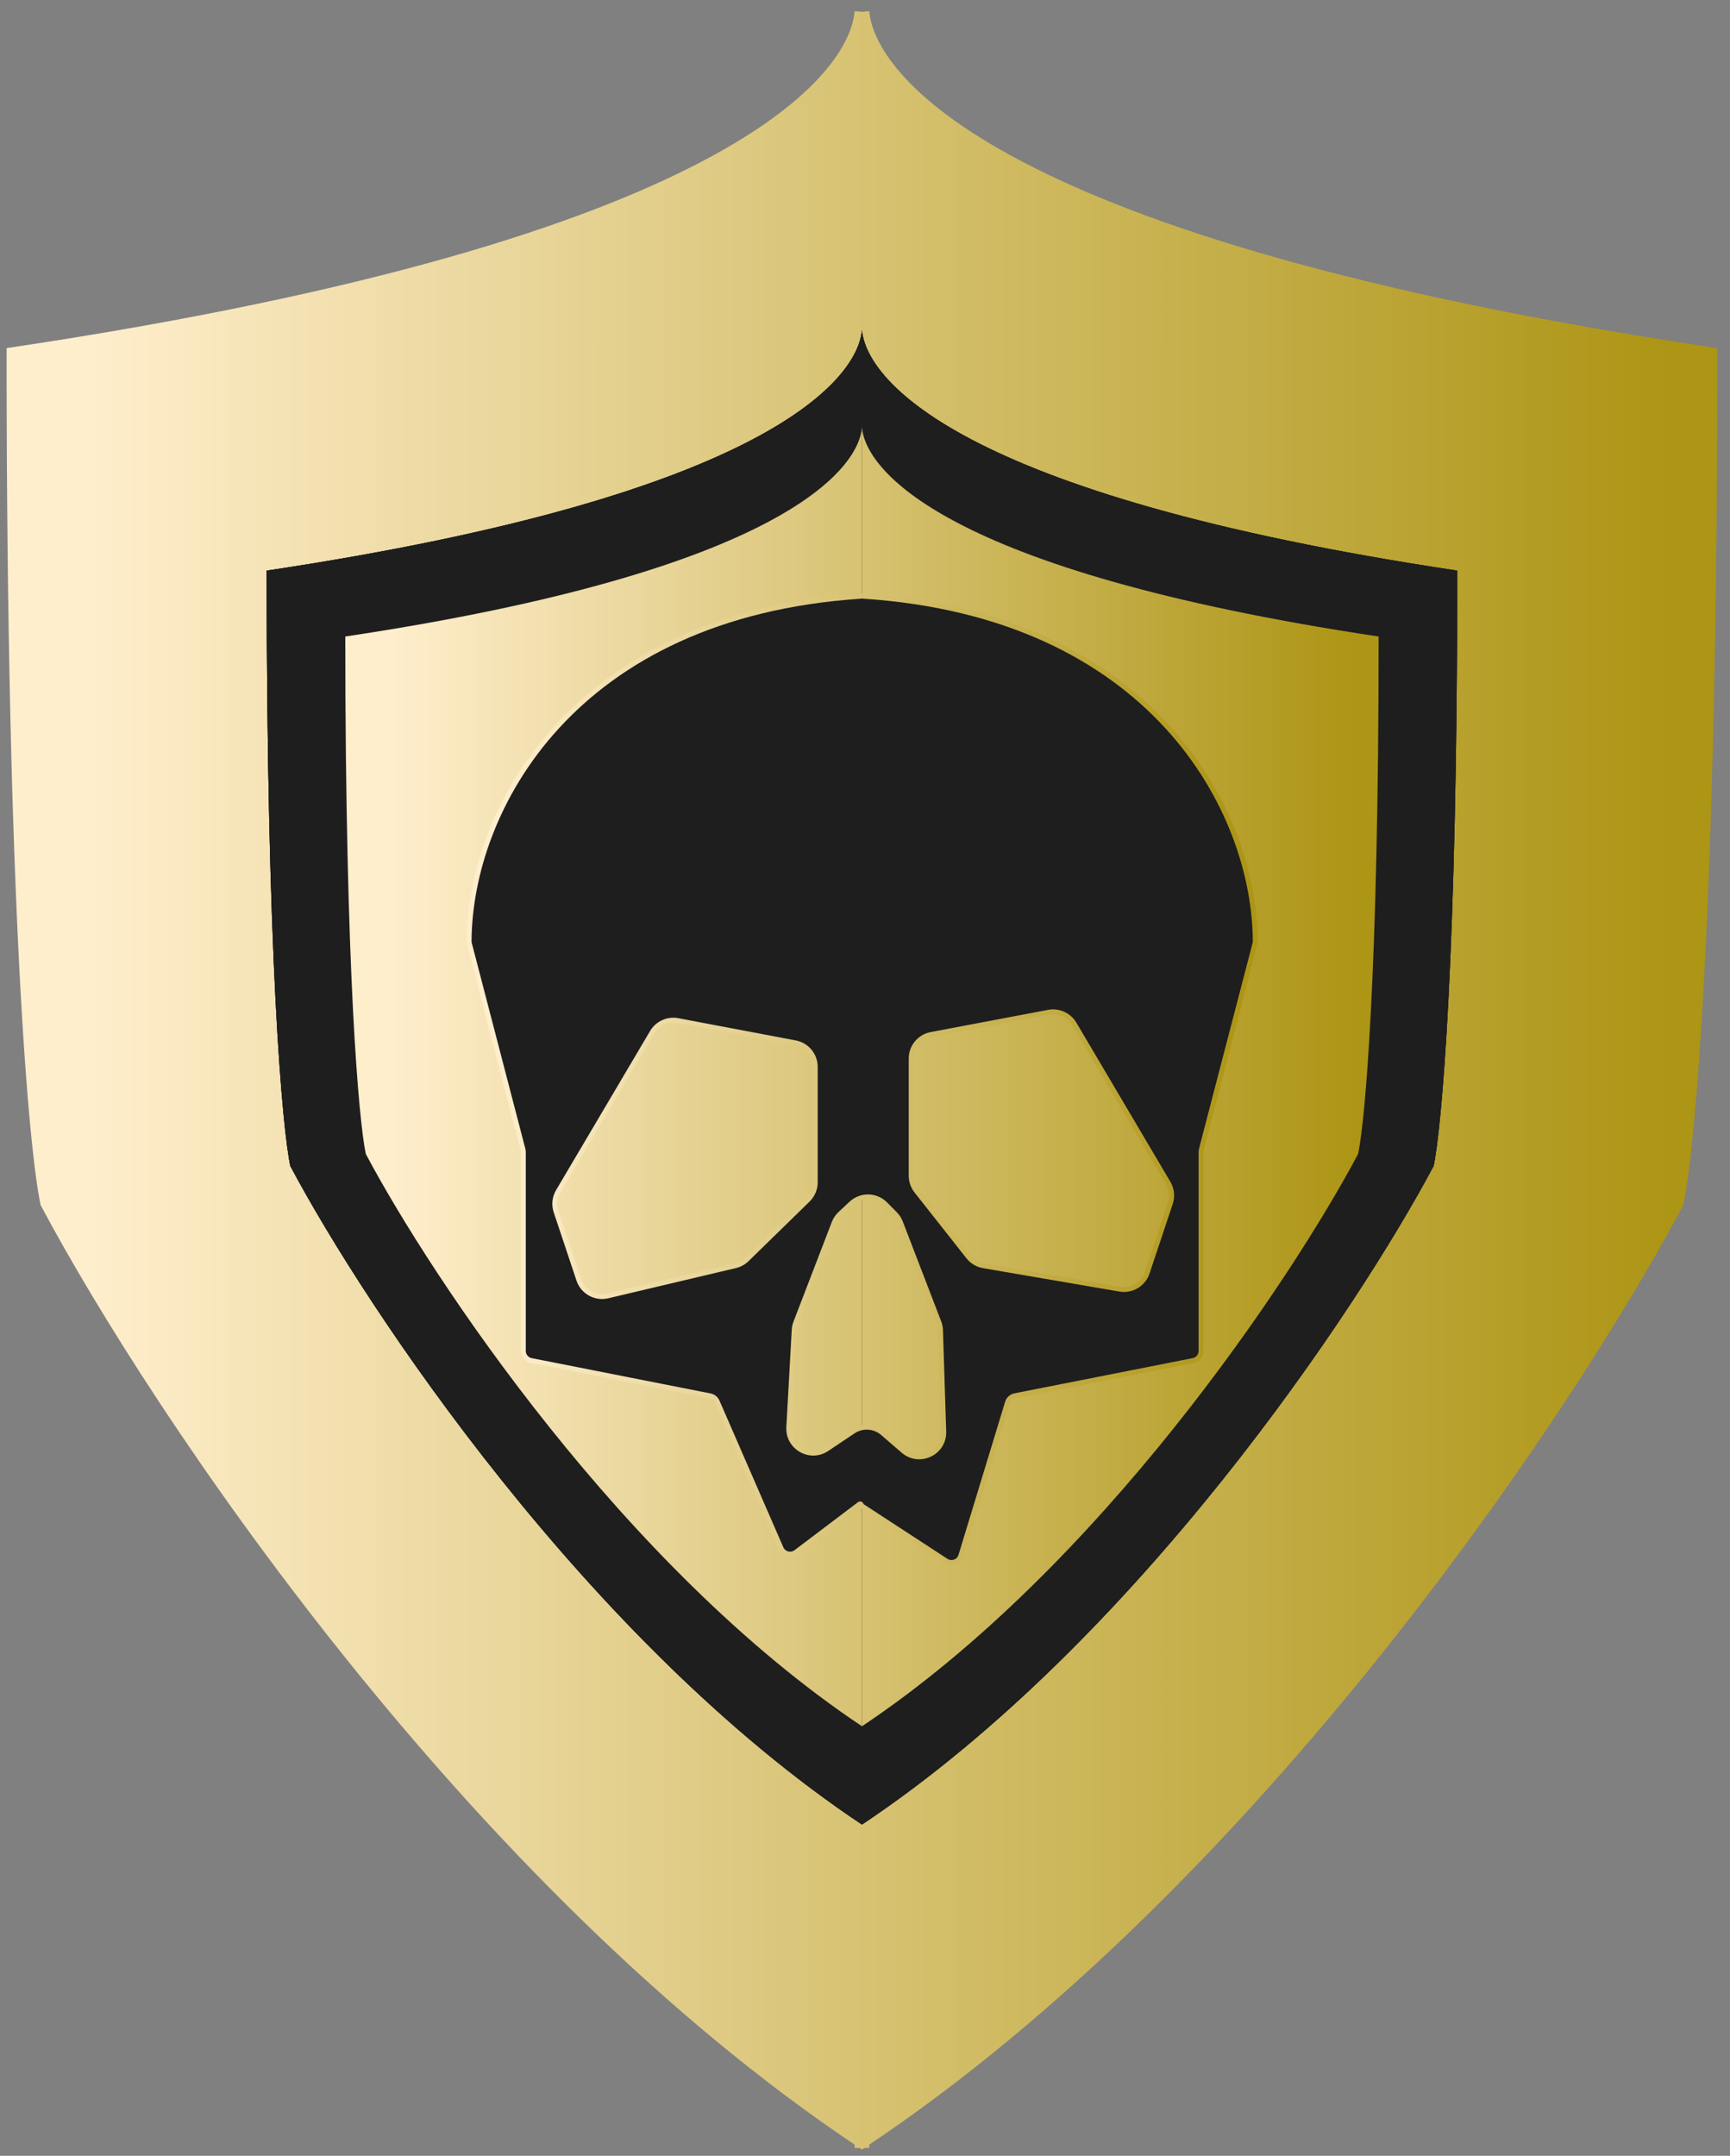
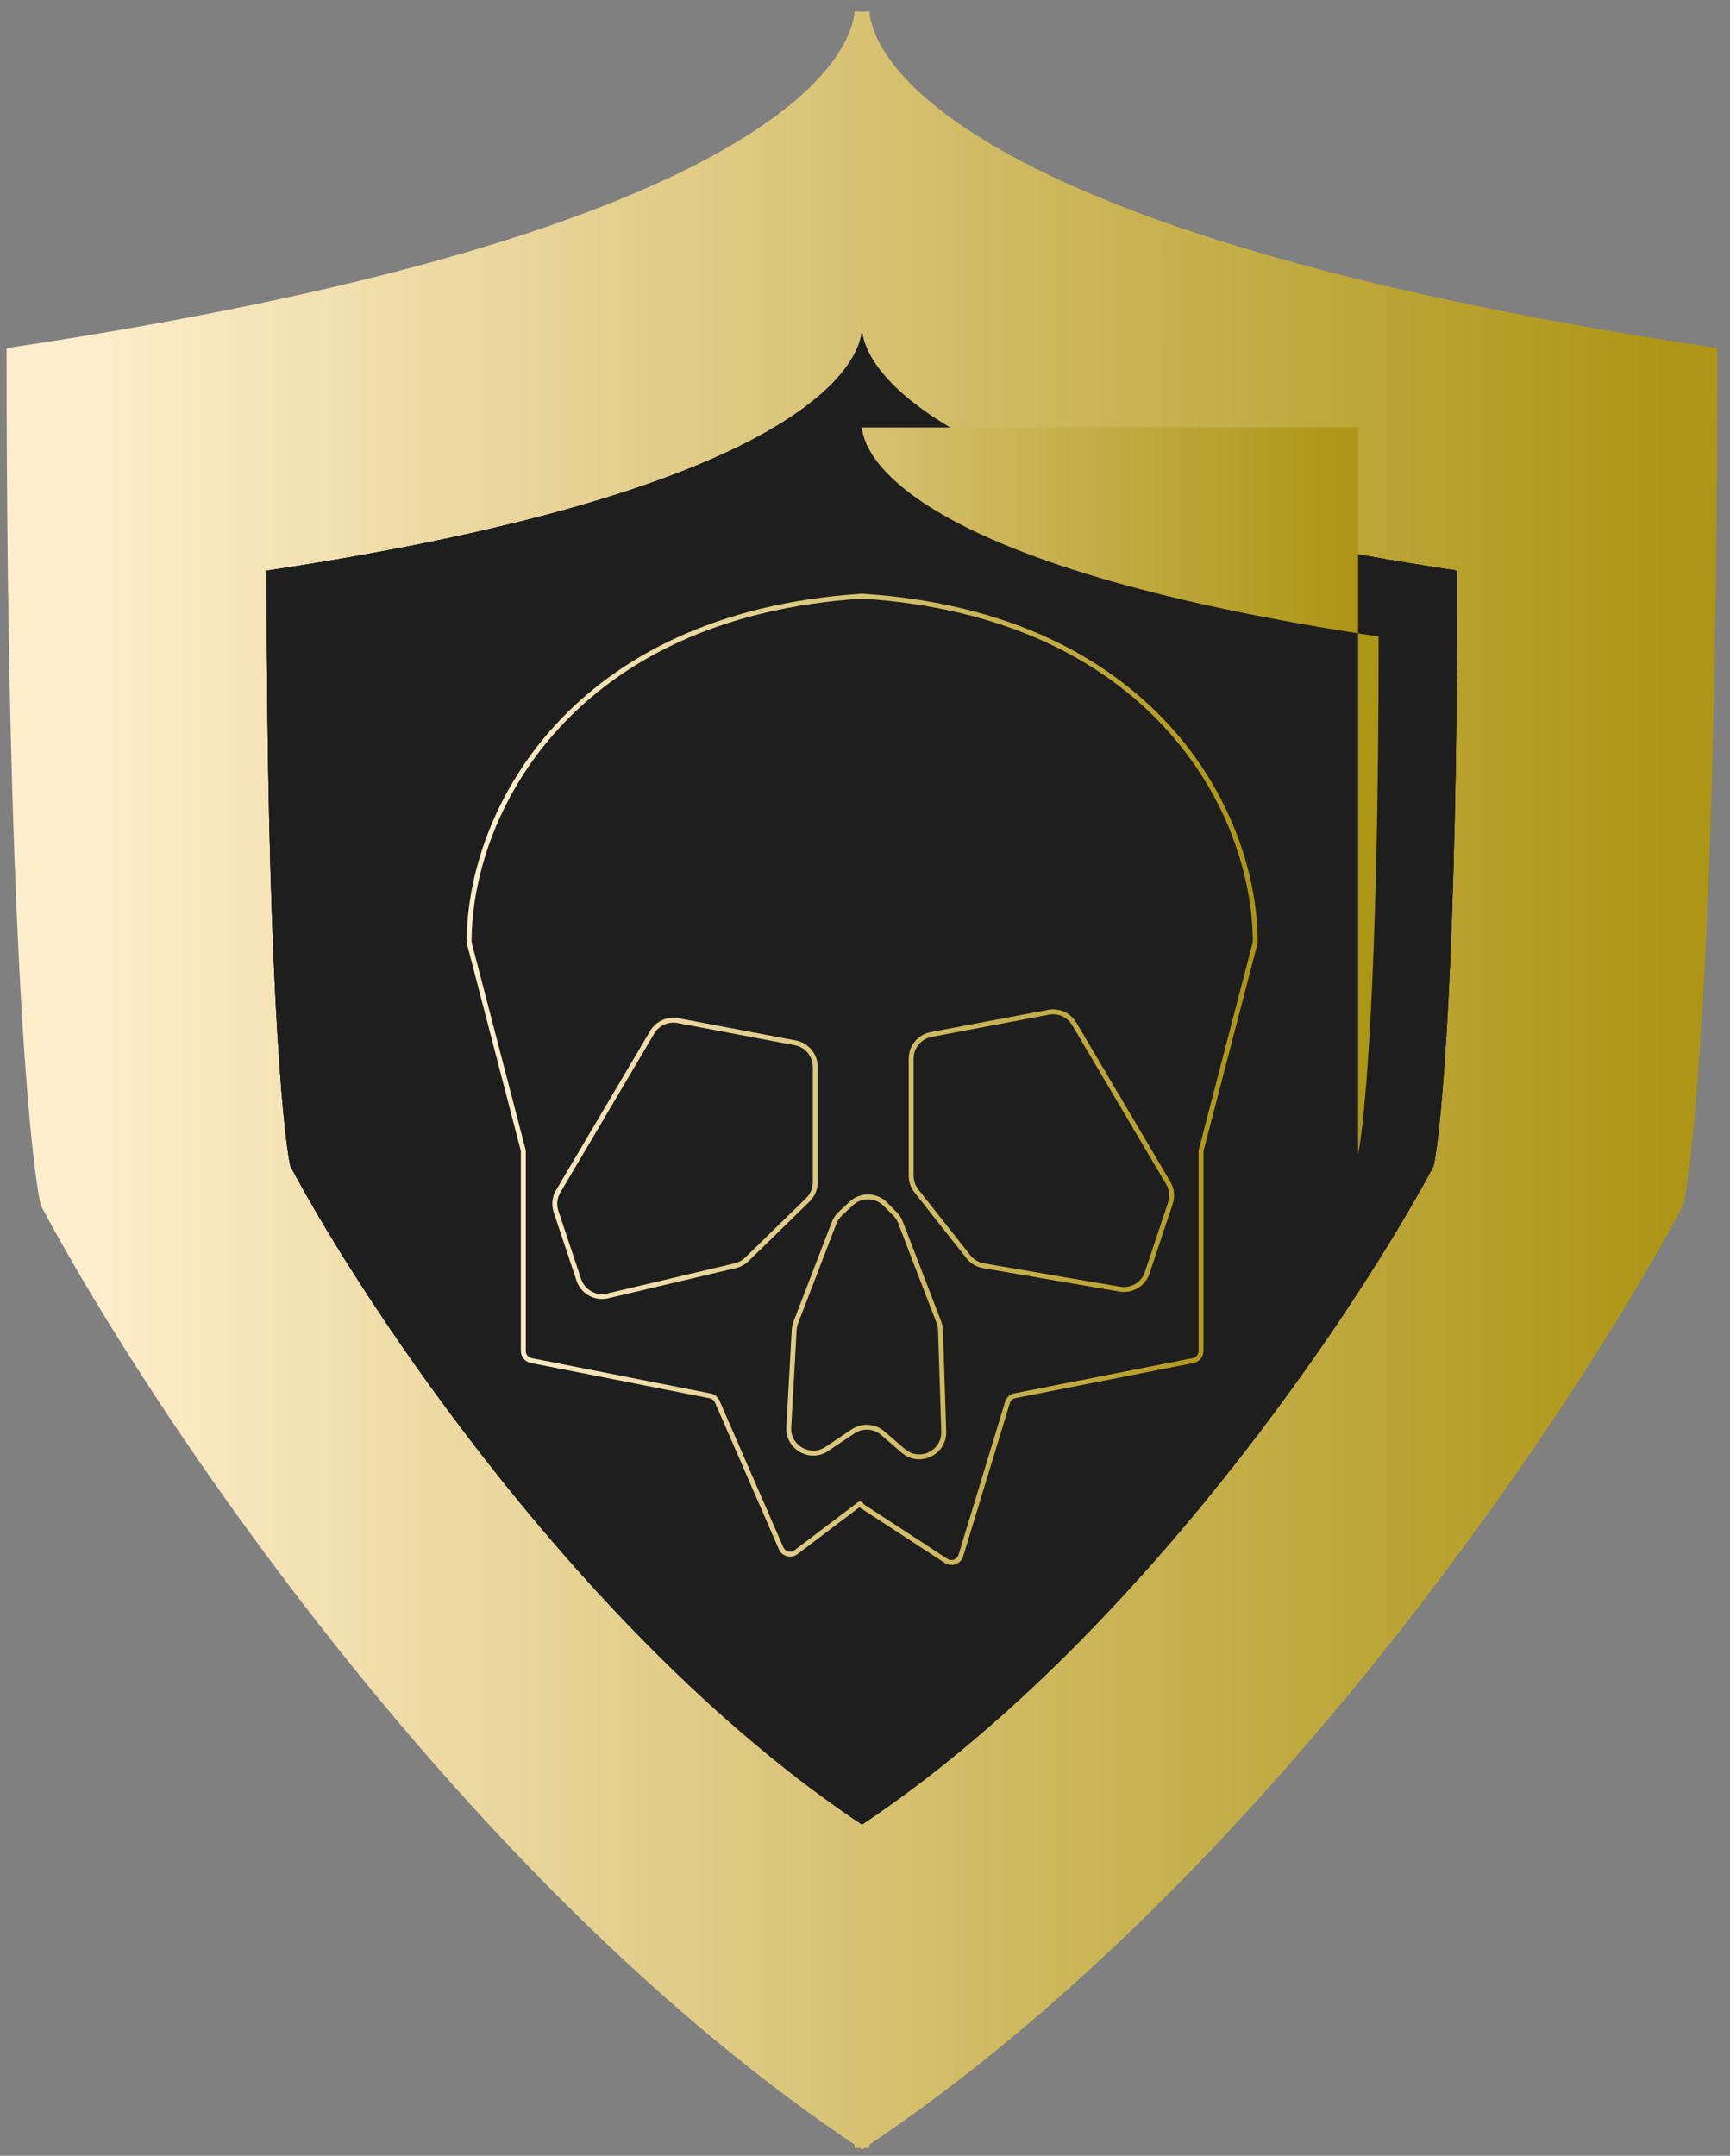
<svg xmlns="http://www.w3.org/2000/svg" width="122" height="152" viewBox="0 0 122 152" fill="none">
  <rect x="0" y="0" width="122" height="152" fill="#808080" stroke="none" />
  <g id="Group 78">
    <g id="Group 12">
      <g id="Union">
        <path fill-rule="evenodd" clip-rule="evenodd" d="M60.786 0.833C60.389 5.585 51.676 17.387 0.983 24.991C0.983 63.962 2.567 81.098 3.359 84.794C11.016 99.184 33.221 132.557 60.786 150.933C88.35 132.557 110.555 99.184 118.212 84.794C119.004 81.098 120.588 63.962 120.588 24.991C69.895 17.387 61.182 5.586 60.786 0.833V0.833C60.786 0.833 60.786 0.833 60.786 0.833C60.786 0.833 60.786 0.833 60.786 0.833V0.833Z" fill="url(#paint0_linear_162_159)" />
        <path d="M0.983 24.991L0.906 24.479L0.465 24.545V24.991H0.983ZM60.786 0.833L61.302 0.876L61.304 0.854V0.833H60.786ZM3.359 84.794L2.853 84.903L2.868 84.974L2.902 85.037L3.359 84.794ZM60.786 150.933L60.498 151.365L60.786 151.556L61.073 151.365L60.786 150.933ZM118.212 84.794L118.669 85.037L118.704 84.974L118.719 84.903L118.212 84.794ZM120.588 24.991H121.106V24.545L120.665 24.479L120.588 24.991ZM60.786 0.833H60.267V0.854L60.269 0.876L60.786 0.833ZM1.06 25.504C26.432 21.698 41.349 16.835 49.986 12.302C58.602 7.78 61.081 3.522 61.302 0.876L60.269 0.79C60.094 2.896 58.019 6.916 49.505 11.384C41.014 15.841 26.227 20.681 0.906 24.479L1.06 25.504ZM3.866 84.686C3.48 82.883 2.887 77.715 2.391 68.094C1.897 58.488 1.501 44.47 1.501 24.991H0.465C0.465 44.483 0.861 58.519 1.357 68.147C1.851 77.761 2.447 83.008 2.853 84.903L3.866 84.686ZM61.073 150.502C33.611 132.195 11.456 98.908 3.817 84.551L2.902 85.037C10.576 99.46 32.83 132.919 60.498 151.365L61.073 150.502ZM61.073 151.365C88.741 132.919 110.995 99.46 118.669 85.037L117.755 84.551C110.115 98.908 87.96 132.195 60.498 150.502L61.073 151.365ZM118.719 84.903C119.125 83.008 119.72 77.761 120.215 68.147C120.71 58.519 121.106 44.483 121.106 24.991H120.07C120.07 44.47 119.674 58.488 119.18 68.094C118.685 77.715 118.092 82.883 117.705 84.686L118.719 84.903ZM120.665 24.479C95.345 20.681 80.558 15.841 72.067 11.384C63.553 6.916 61.478 2.896 61.302 0.79L60.269 0.876C60.49 3.522 62.97 7.78 71.585 12.302C80.223 16.835 95.139 21.698 120.511 25.504L120.665 24.479ZM60.267 0.833V0.833H61.304V0.833H60.267ZM61.304 0.833C61.304 0.851 61.303 0.866 61.302 0.874C61.302 0.879 61.301 0.883 61.301 0.885C61.301 0.887 61.301 0.888 61.301 0.888C61.301 0.888 61.301 0.888 61.301 0.888C61.301 0.888 61.301 0.888 61.301 0.888C61.301 0.888 61.301 0.888 61.301 0.888C61.301 0.888 61.301 0.888 61.301 0.888C61.301 0.888 61.301 0.888 61.301 0.888C61.301 0.888 61.301 0.888 61.301 0.887C61.301 0.887 61.301 0.886 61.301 0.885C61.301 0.883 61.302 0.879 61.302 0.874C61.303 0.866 61.304 0.851 61.304 0.833H60.267C60.267 0.814 60.268 0.8 60.269 0.791C60.27 0.786 60.27 0.783 60.27 0.781C60.27 0.779 60.27 0.777 60.27 0.777C60.27 0.777 60.27 0.777 60.27 0.777C60.27 0.777 60.27 0.777 60.27 0.777C60.27 0.777 60.27 0.777 60.27 0.777C60.27 0.777 60.27 0.777 60.27 0.777C60.27 0.777 60.27 0.777 60.27 0.777C60.27 0.778 60.27 0.778 60.27 0.778C60.27 0.779 60.27 0.78 60.27 0.781C60.27 0.783 60.27 0.786 60.269 0.791C60.268 0.8 60.267 0.815 60.267 0.833H61.304ZM61.304 0.833C61.304 0.808 61.302 0.787 61.301 0.775C61.3 0.769 61.299 0.764 61.299 0.761C61.299 0.76 61.298 0.758 61.298 0.758C61.298 0.757 61.298 0.757 61.298 0.757C61.298 0.757 61.298 0.757 61.298 0.756C61.298 0.756 61.298 0.756 61.298 0.756C61.298 0.756 61.298 0.756 61.298 0.756C61.298 0.756 61.298 0.756 61.298 0.756C61.298 0.756 61.298 0.756 61.298 0.756C61.298 0.756 61.298 0.758 61.299 0.761C61.299 0.764 61.3 0.769 61.3 0.775C61.302 0.787 61.304 0.807 61.304 0.833H60.267C60.267 0.858 60.269 0.878 60.271 0.89C60.271 0.896 60.272 0.901 60.272 0.904C60.273 0.906 60.273 0.907 60.273 0.908C60.273 0.908 60.273 0.909 60.273 0.909C60.273 0.909 60.273 0.909 60.273 0.909C60.273 0.909 60.273 0.909 60.273 0.909C60.273 0.909 60.273 0.909 60.273 0.909C60.273 0.909 60.273 0.909 60.273 0.909C60.273 0.909 60.273 0.909 60.273 0.909C60.273 0.909 60.273 0.907 60.272 0.904C60.272 0.901 60.271 0.896 60.271 0.89C60.269 0.878 60.267 0.858 60.267 0.833H61.304ZM60.267 0.833V0.833H61.304V0.833H60.267ZM60.267 150.933V151.441H61.304V150.933H60.267ZM60.267 150.934V151.441H61.304V150.934H60.267Z" fill="url(#paint1_linear_162_159)" />
      </g>
      <g id="Union_2">
        <path d="M60.786 23.274C60.508 26.61 54.391 34.895 18.805 40.233C18.805 67.59 19.917 79.619 20.473 82.214C25.848 92.315 41.436 115.743 60.786 128.643V23.274Z" fill="#1E1E1E" />
        <path d="M60.786 23.274C60.508 26.61 54.391 34.895 18.805 40.233C18.805 67.59 19.917 79.619 20.473 82.214C25.848 92.315 41.436 115.743 60.786 128.643V23.274Z" fill="#1E1E1E" />
        <path d="M60.786 23.274C60.508 26.61 54.391 34.895 18.805 40.233C18.805 67.59 19.917 79.619 20.473 82.214C25.848 92.315 41.436 115.743 60.786 128.643V23.274Z" fill="#1E1E1E" />
        <path d="M60.786 23.274C61.064 26.61 67.18 34.895 102.766 40.233C102.766 67.59 101.654 79.619 101.098 82.214C95.723 92.315 80.136 115.743 60.786 128.643V23.274Z" fill="#1E1E1E" />
        <path d="M60.786 23.274C61.064 26.61 67.18 34.895 102.766 40.233C102.766 67.59 101.654 79.619 101.098 82.214C95.723 92.315 80.136 115.743 60.786 128.643V23.274Z" fill="#1E1E1E" />
        <path d="M60.786 23.274C61.064 26.61 67.18 34.895 102.766 40.233C102.766 67.59 101.654 79.619 101.098 82.214C95.723 92.315 80.136 115.743 60.786 128.643V23.274Z" fill="#1E1E1E" />
      </g>
      <g id="Union_3">
-         <path d="M60.786 30.14C60.544 33.039 55.236 40.24 24.35 44.879C24.35 68.654 25.315 79.108 25.797 81.363C30.462 90.142 43.991 110.502 60.786 121.713V30.14Z" fill="url(#paint2_linear_162_159)" />
-         <path d="M60.786 30.14C61.027 33.039 66.336 40.24 97.222 44.879C97.222 68.654 96.257 79.108 95.774 81.363C91.109 90.142 77.58 110.502 60.786 121.713V30.14Z" fill="url(#paint3_linear_162_159)" />
+         <path d="M60.786 30.14C61.027 33.039 66.336 40.24 97.222 44.879C97.222 68.654 96.257 79.108 95.774 81.363V30.14Z" fill="url(#paint3_linear_162_159)" />
      </g>
    </g>
    <g id="Subtract">
      <path fill-rule="evenodd" clip-rule="evenodd" d="M36.905 95.249C36.905 95.579 37.138 95.863 37.462 95.927L50.079 98.417C50.301 98.461 50.488 98.611 50.578 98.819L55.083 109.163C55.262 109.573 55.777 109.708 56.133 109.438L60.612 106.048C60.66 106.013 60.727 106.046 60.727 106.106C60.727 106.13 60.74 106.152 60.76 106.166L66.722 110.054C67.107 110.305 67.626 110.117 67.76 109.676L71.048 98.884C71.122 98.64 71.325 98.457 71.575 98.407L84.14 95.927C84.464 95.864 84.697 95.58 84.697 95.25V81.222C84.697 81.163 84.705 81.104 84.72 81.047L88.498 66.534C88.513 66.477 88.521 66.42 88.52 66.361C88.475 57.084 81.192 43.37 60.879 42.039C60.877 42.039 60.874 42.036 60.874 42.034C60.874 42.031 60.872 42.029 60.869 42.029L60.798 42.034L60.732 42.029C60.73 42.029 60.727 42.031 60.727 42.034C60.727 42.036 60.726 42.038 60.723 42.038C40.41 43.37 33.127 57.084 33.082 66.361C33.081 66.42 33.089 66.477 33.104 66.534L36.882 81.047C36.897 81.104 36.905 81.163 36.905 81.221V95.249ZM56.086 73.526L47.801 71.959C47.087 71.824 46.364 72.151 45.993 72.778L39.364 83.997C39.109 84.427 39.054 84.947 39.212 85.421L40.817 90.235C41.099 91.083 41.983 91.575 42.853 91.37L51.859 89.24C52.164 89.168 52.444 89.014 52.668 88.795L56.971 84.594C57.304 84.269 57.492 83.824 57.492 83.359V75.224C57.492 74.393 56.902 73.681 56.086 73.526ZM73.947 71.371L65.662 72.938C64.847 73.093 64.256 73.805 64.256 74.635V82.899C64.256 83.287 64.387 83.664 64.627 83.969L68.288 88.609C68.553 88.944 68.931 89.169 69.352 89.242L78.971 90.894C79.811 91.038 80.632 90.547 80.901 89.738L82.536 84.833C82.694 84.359 82.639 83.839 82.385 83.408L75.755 72.189C75.385 71.563 74.662 71.236 73.947 71.371ZM63.504 86.188L66.21 93.225C66.28 93.406 66.319 93.597 66.325 93.79L66.553 100.931C66.601 102.435 64.838 103.277 63.699 102.294L62.253 101.046C61.664 100.539 60.809 100.487 60.163 100.919L58.311 102.159C57.127 102.952 55.547 102.051 55.626 100.628L56.007 93.769C56.017 93.589 56.054 93.412 56.119 93.244L58.82 86.222C58.914 85.978 59.062 85.758 59.253 85.58L60.029 84.854C60.712 84.216 61.78 84.237 62.437 84.902L63.121 85.594C63.288 85.763 63.419 85.966 63.504 86.188Z" fill="#1E1E1E" />
      <path d="M37.462 95.927L37.495 95.758H37.495L37.462 95.927ZM50.079 98.417L50.045 98.587H50.045L50.079 98.417ZM50.578 98.819L50.42 98.888L50.578 98.819ZM55.083 109.163L54.925 109.232L55.083 109.163ZM56.133 109.438L56.238 109.576L56.133 109.438ZM60.612 106.048L60.717 106.186H60.717L60.612 106.048ZM60.76 106.166L60.854 106.021L60.854 106.021L60.76 106.166ZM66.722 110.054L66.816 109.909L66.722 110.054ZM67.76 109.676L67.595 109.626H67.595L67.76 109.676ZM71.048 98.884L71.213 98.934L71.048 98.884ZM71.575 98.407L71.608 98.577L71.575 98.407ZM84.14 95.927L84.174 96.097L84.14 95.927ZM84.72 81.047L84.887 81.091V81.091L84.72 81.047ZM88.498 66.534L88.331 66.491V66.491L88.498 66.534ZM88.52 66.361L88.348 66.362V66.362L88.52 66.361ZM60.879 42.039L60.891 41.866L60.891 41.866L60.879 42.039ZM60.869 42.029L60.859 41.857L60.858 41.857L60.869 42.029ZM60.798 42.034L60.787 42.206L60.798 42.207L60.809 42.206L60.798 42.034ZM60.732 42.029L60.743 41.857L60.743 41.857L60.732 42.029ZM60.723 42.038L60.712 41.866L60.712 41.866L60.723 42.038ZM33.082 66.361L32.909 66.36L33.082 66.361ZM33.104 66.534L32.937 66.578L32.937 66.578L33.104 66.534ZM36.882 81.047L37.05 81.004L36.882 81.047ZM47.801 71.959L47.834 71.789L47.801 71.959ZM56.086 73.526L56.054 73.696L56.086 73.526ZM45.993 72.778L45.845 72.69L45.993 72.778ZM39.364 83.997L39.215 83.909L39.364 83.997ZM39.212 85.421L39.048 85.476L39.212 85.421ZM40.817 90.235L40.653 90.29L40.817 90.235ZM42.853 91.37L42.893 91.538L42.853 91.37ZM51.859 89.24L51.819 89.072H51.819L51.859 89.24ZM52.668 88.795L52.548 88.671L52.668 88.795ZM56.971 84.594L56.851 84.471L56.971 84.594ZM65.662 72.938L65.695 73.108L65.662 72.938ZM73.947 71.371L73.979 71.541H73.979L73.947 71.371ZM64.627 83.969L64.492 84.076V84.076L64.627 83.969ZM68.288 88.609L68.424 88.502L68.424 88.502L68.288 88.609ZM69.352 89.242L69.381 89.072L69.352 89.242ZM78.971 90.894L78.941 91.064L78.971 90.894ZM80.901 89.738L80.737 89.683L80.901 89.738ZM82.385 83.408L82.236 83.496L82.385 83.408ZM75.755 72.189L75.904 72.101L75.755 72.189ZM66.21 93.225L66.372 93.163L66.21 93.225ZM63.504 86.188L63.665 86.126L63.504 86.188ZM66.325 93.79L66.497 93.784L66.325 93.79ZM66.553 100.931L66.726 100.925L66.553 100.931ZM63.699 102.294L63.586 102.425L63.699 102.294ZM62.253 101.046L62.14 101.177L62.253 101.046ZM60.163 100.919L60.067 100.775L60.163 100.919ZM58.311 102.159L58.215 102.016L58.311 102.159ZM55.626 100.628L55.453 100.619L55.626 100.628ZM56.007 93.769L56.179 93.778L56.007 93.769ZM56.119 93.244L55.958 93.182L56.119 93.244ZM58.82 86.222L58.981 86.284L58.82 86.222ZM59.253 85.58L59.135 85.454L59.253 85.58ZM60.029 84.854L59.911 84.728L60.029 84.854ZM62.437 84.902L62.314 85.024L62.437 84.902ZM63.121 85.594L63.243 85.473H63.243L63.121 85.594ZM37.495 95.758C37.252 95.71 37.078 95.497 37.078 95.249H36.732C36.732 95.662 37.024 96.017 37.428 96.097L37.495 95.758ZM50.112 98.248L37.495 95.758L37.428 96.097L50.045 98.587L50.112 98.248ZM50.737 98.75C50.623 98.49 50.39 98.302 50.112 98.248L50.045 98.587C50.212 98.619 50.352 98.732 50.42 98.888L50.737 98.75ZM55.241 109.094L50.737 98.75L50.42 98.888L54.925 109.232L55.241 109.094ZM56.029 109.3C55.762 109.503 55.375 109.402 55.241 109.094L54.925 109.232C55.148 109.744 55.792 109.913 56.238 109.576L56.029 109.3ZM60.508 105.911L56.029 109.3L56.238 109.576L60.717 106.186L60.508 105.911ZM60.9 106.106C60.9 105.904 60.669 105.789 60.508 105.911L60.717 106.186C60.65 106.237 60.555 106.189 60.555 106.106H60.9ZM60.854 106.021C60.883 106.04 60.9 106.071 60.9 106.106H60.555C60.555 106.188 60.596 106.265 60.666 106.31L60.854 106.021ZM66.816 109.909L60.854 106.021L60.666 106.31L66.627 110.198L66.816 109.909ZM67.595 109.626C67.494 109.956 67.105 110.098 66.816 109.909L66.627 110.198C67.109 110.513 67.758 110.277 67.925 109.727L67.595 109.626ZM70.882 98.833L67.595 109.626L67.925 109.727L71.213 98.934L70.882 98.833ZM71.541 98.238C71.229 98.299 70.975 98.528 70.882 98.833L71.213 98.934C71.269 98.751 71.421 98.614 71.608 98.577L71.541 98.238ZM84.107 95.758L71.541 98.238L71.608 98.577L84.174 96.097L84.107 95.758ZM84.525 95.25C84.525 95.497 84.35 95.71 84.107 95.758L84.174 96.097C84.578 96.017 84.87 95.662 84.87 95.25H84.525ZM84.525 81.222V95.25H84.87V81.222H84.525ZM84.552 81.004C84.534 81.075 84.525 81.148 84.525 81.222H84.87C84.87 81.177 84.876 81.134 84.887 81.091L84.552 81.004ZM88.331 66.491L84.552 81.004L84.887 81.091L88.666 66.578L88.331 66.491ZM88.348 66.362C88.348 66.405 88.343 66.448 88.331 66.491L88.666 66.578C88.684 66.507 88.694 66.435 88.693 66.361L88.348 66.362ZM60.868 42.211C81.087 43.536 88.303 57.172 88.348 66.362L88.693 66.361C88.647 56.997 81.298 43.204 60.891 41.866L60.868 42.211ZM60.702 42.034C60.702 42.131 60.778 42.205 60.868 42.211L60.891 41.866C60.975 41.872 61.047 41.942 61.047 42.034H60.702ZM60.88 42.201C60.783 42.208 60.702 42.131 60.702 42.034H61.047C61.047 41.931 60.961 41.85 60.859 41.857L60.88 42.201ZM60.809 42.206L60.88 42.201L60.858 41.857L60.787 41.861L60.809 42.206ZM60.721 42.202L60.787 42.206L60.809 41.861L60.743 41.857L60.721 42.202ZM60.9 42.034C60.9 42.131 60.818 42.208 60.722 42.202L60.743 41.857C60.641 41.851 60.555 41.932 60.555 42.034H60.9ZM60.734 42.211C60.824 42.205 60.9 42.131 60.9 42.034H60.555C60.555 41.941 60.627 41.872 60.712 41.866L60.734 42.211ZM33.254 66.362C33.299 57.172 40.515 43.536 60.734 42.211L60.712 41.866C40.304 43.204 32.955 56.996 32.909 66.36L33.254 66.362ZM33.271 66.49C33.26 66.448 33.254 66.405 33.254 66.362L32.909 66.36C32.908 66.435 32.918 66.507 32.937 66.578L33.271 66.49ZM37.05 81.004L33.271 66.49L32.937 66.578L36.715 81.091L37.05 81.004ZM37.078 81.221C37.078 81.148 37.068 81.075 37.05 81.004L36.715 81.091C36.726 81.133 36.732 81.177 36.732 81.221H37.078ZM37.078 95.249V81.221H36.732V95.249H37.078ZM47.769 72.129L56.054 73.696L56.118 73.357L47.834 71.789L47.769 72.129ZM46.142 72.865C46.475 72.302 47.126 72.007 47.769 72.129L47.834 71.789C47.047 71.641 46.252 72.001 45.845 72.69L46.142 72.865ZM39.513 84.084L46.142 72.865L45.845 72.69L39.215 83.909L39.513 84.084ZM39.376 85.367C39.234 84.94 39.284 84.472 39.513 84.084L39.215 83.909C38.935 84.382 38.874 84.954 39.048 85.476L39.376 85.367ZM40.981 90.18L39.376 85.367L39.048 85.476L40.653 90.29L40.981 90.18ZM42.813 91.201C42.03 91.387 41.235 90.944 40.981 90.18L40.653 90.29C40.964 91.223 41.935 91.764 42.893 91.538L42.813 91.201ZM51.819 89.072L42.813 91.201L42.893 91.538L51.899 89.408L51.819 89.072ZM52.548 88.671C52.346 88.868 52.094 89.007 51.819 89.072L51.899 89.408C52.234 89.329 52.542 89.159 52.789 88.918L52.548 88.671ZM56.851 84.471L52.548 88.671L52.789 88.918L57.092 84.718L56.851 84.471ZM57.319 83.359C57.319 83.777 57.15 84.178 56.851 84.471L57.092 84.718C57.458 84.361 57.665 83.87 57.665 83.359H57.319ZM57.319 75.224V83.359H57.665V75.224H57.319ZM56.054 73.696C56.788 73.835 57.319 74.476 57.319 75.224H57.665C57.665 74.31 57.015 73.526 56.118 73.357L56.054 73.696ZM65.695 73.108L73.979 71.541L73.915 71.201L65.63 72.769L65.695 73.108ZM64.429 74.635C64.429 73.888 64.961 73.247 65.695 73.108L65.63 72.769C64.733 72.938 64.084 73.722 64.084 74.635H64.429ZM64.429 82.899V74.635H64.084V82.899H64.429ZM64.763 83.862C64.547 83.587 64.429 83.248 64.429 82.899H64.084C64.084 83.326 64.228 83.74 64.492 84.076L64.763 83.862ZM68.424 88.502L64.763 83.862L64.492 84.076L68.153 88.716L68.424 88.502ZM69.381 89.072C69.003 89.007 68.662 88.804 68.424 88.502L68.153 88.716C68.443 89.085 68.86 89.332 69.323 89.412L69.381 89.072ZM79 90.724L69.381 89.072L69.323 89.412L78.941 91.064L79 90.724ZM80.737 89.683C80.495 90.412 79.757 90.853 79 90.724L78.941 91.064C79.866 91.223 80.769 90.683 81.065 89.792L80.737 89.683ZM82.372 84.779L80.737 89.683L81.065 89.792L82.7 84.888L82.372 84.779ZM82.236 83.496C82.465 83.884 82.515 84.352 82.372 84.779L82.7 84.888C82.874 84.366 82.813 83.794 82.533 83.32L82.236 83.496ZM75.606 72.277L82.236 83.496L82.533 83.32L75.904 72.101L75.606 72.277ZM73.979 71.541C74.623 71.419 75.273 71.713 75.606 72.277L75.904 72.101C75.497 71.412 74.701 71.052 73.915 71.201L73.979 71.541ZM66.372 93.163L63.665 86.126L63.343 86.25L66.049 93.287L66.372 93.163ZM66.497 93.784C66.491 93.572 66.448 93.362 66.372 93.163L66.049 93.287C66.112 93.45 66.147 93.621 66.152 93.795L66.497 93.784ZM66.726 100.925L66.497 93.784L66.152 93.795L66.381 100.936L66.726 100.925ZM63.586 102.425C64.839 103.506 66.779 102.579 66.726 100.925L66.381 100.936C66.424 102.29 64.837 103.048 63.812 102.163L63.586 102.425ZM62.14 101.177L63.586 102.425L63.812 102.163L62.365 100.916L62.14 101.177ZM60.26 101.062C60.841 100.673 61.61 100.72 62.14 101.177L62.365 100.916C61.718 100.357 60.778 100.3 60.067 100.775L60.26 101.062ZM58.407 102.303L60.26 101.062L60.067 100.775L58.215 102.016L58.407 102.303ZM55.453 100.619C55.366 102.183 57.105 103.175 58.407 102.303L58.215 102.016C57.149 102.729 55.727 101.918 55.798 100.638L55.453 100.619ZM55.834 93.759L55.453 100.619L55.798 100.638L56.179 93.778L55.834 93.759ZM55.958 93.182C55.887 93.367 55.845 93.562 55.834 93.759L56.179 93.778C56.188 93.617 56.222 93.457 56.28 93.306L55.958 93.182ZM58.659 86.16L55.958 93.182L56.28 93.306L58.981 86.284L58.659 86.16ZM59.135 85.454C58.925 85.65 58.762 85.891 58.659 86.16L58.981 86.284C59.066 86.064 59.199 85.867 59.371 85.706L59.135 85.454ZM59.911 84.728L59.135 85.454L59.371 85.706L60.147 84.98L59.911 84.728ZM62.56 84.781C61.837 84.049 60.663 84.026 59.911 84.728L60.147 84.98C60.762 84.406 61.723 84.425 62.314 85.024L62.56 84.781ZM63.243 85.473L62.56 84.781L62.314 85.024L62.998 85.716L63.243 85.473ZM63.665 86.126C63.571 85.881 63.428 85.659 63.243 85.473L62.998 85.716C63.148 85.868 63.266 86.05 63.343 86.25L63.665 86.126Z" fill="url(#paint4_linear_162_159)" />
    </g>
  </g>
  <defs>
    <linearGradient id="paint0_linear_162_159" x1="6.109" y1="77.332" x2="117.598" y2="77.332" gradientUnits="userSpaceOnUse">
      <stop stop-color="#FFEECC" />
      <stop offset="1" stop-color="#AD9515" />
    </linearGradient>
    <linearGradient id="paint1_linear_162_159" x1="6.109" y1="77.332" x2="117.598" y2="77.332" gradientUnits="userSpaceOnUse">
      <stop stop-color="#FFEECC" />
      <stop offset="1" stop-color="#AD9515" />
    </linearGradient>
    <linearGradient id="paint2_linear_162_159" x1="27.473" y1="76.81" x2="95.4" y2="76.81" gradientUnits="userSpaceOnUse">
      <stop stop-color="#FFEECC" />
      <stop offset="1" stop-color="#AD9515" />
    </linearGradient>
    <linearGradient id="paint3_linear_162_159" x1="27.473" y1="76.81" x2="95.4" y2="76.81" gradientUnits="userSpaceOnUse">
      <stop stop-color="#FFEECC" />
      <stop offset="1" stop-color="#AD9515" />
    </linearGradient>
    <linearGradient id="paint4_linear_162_159" x1="35.458" y1="76.638" x2="87.134" y2="76.638" gradientUnits="userSpaceOnUse">
      <stop stop-color="#FFEECC" />
      <stop offset="1" stop-color="#AD9515" />
    </linearGradient>
  </defs>
</svg>